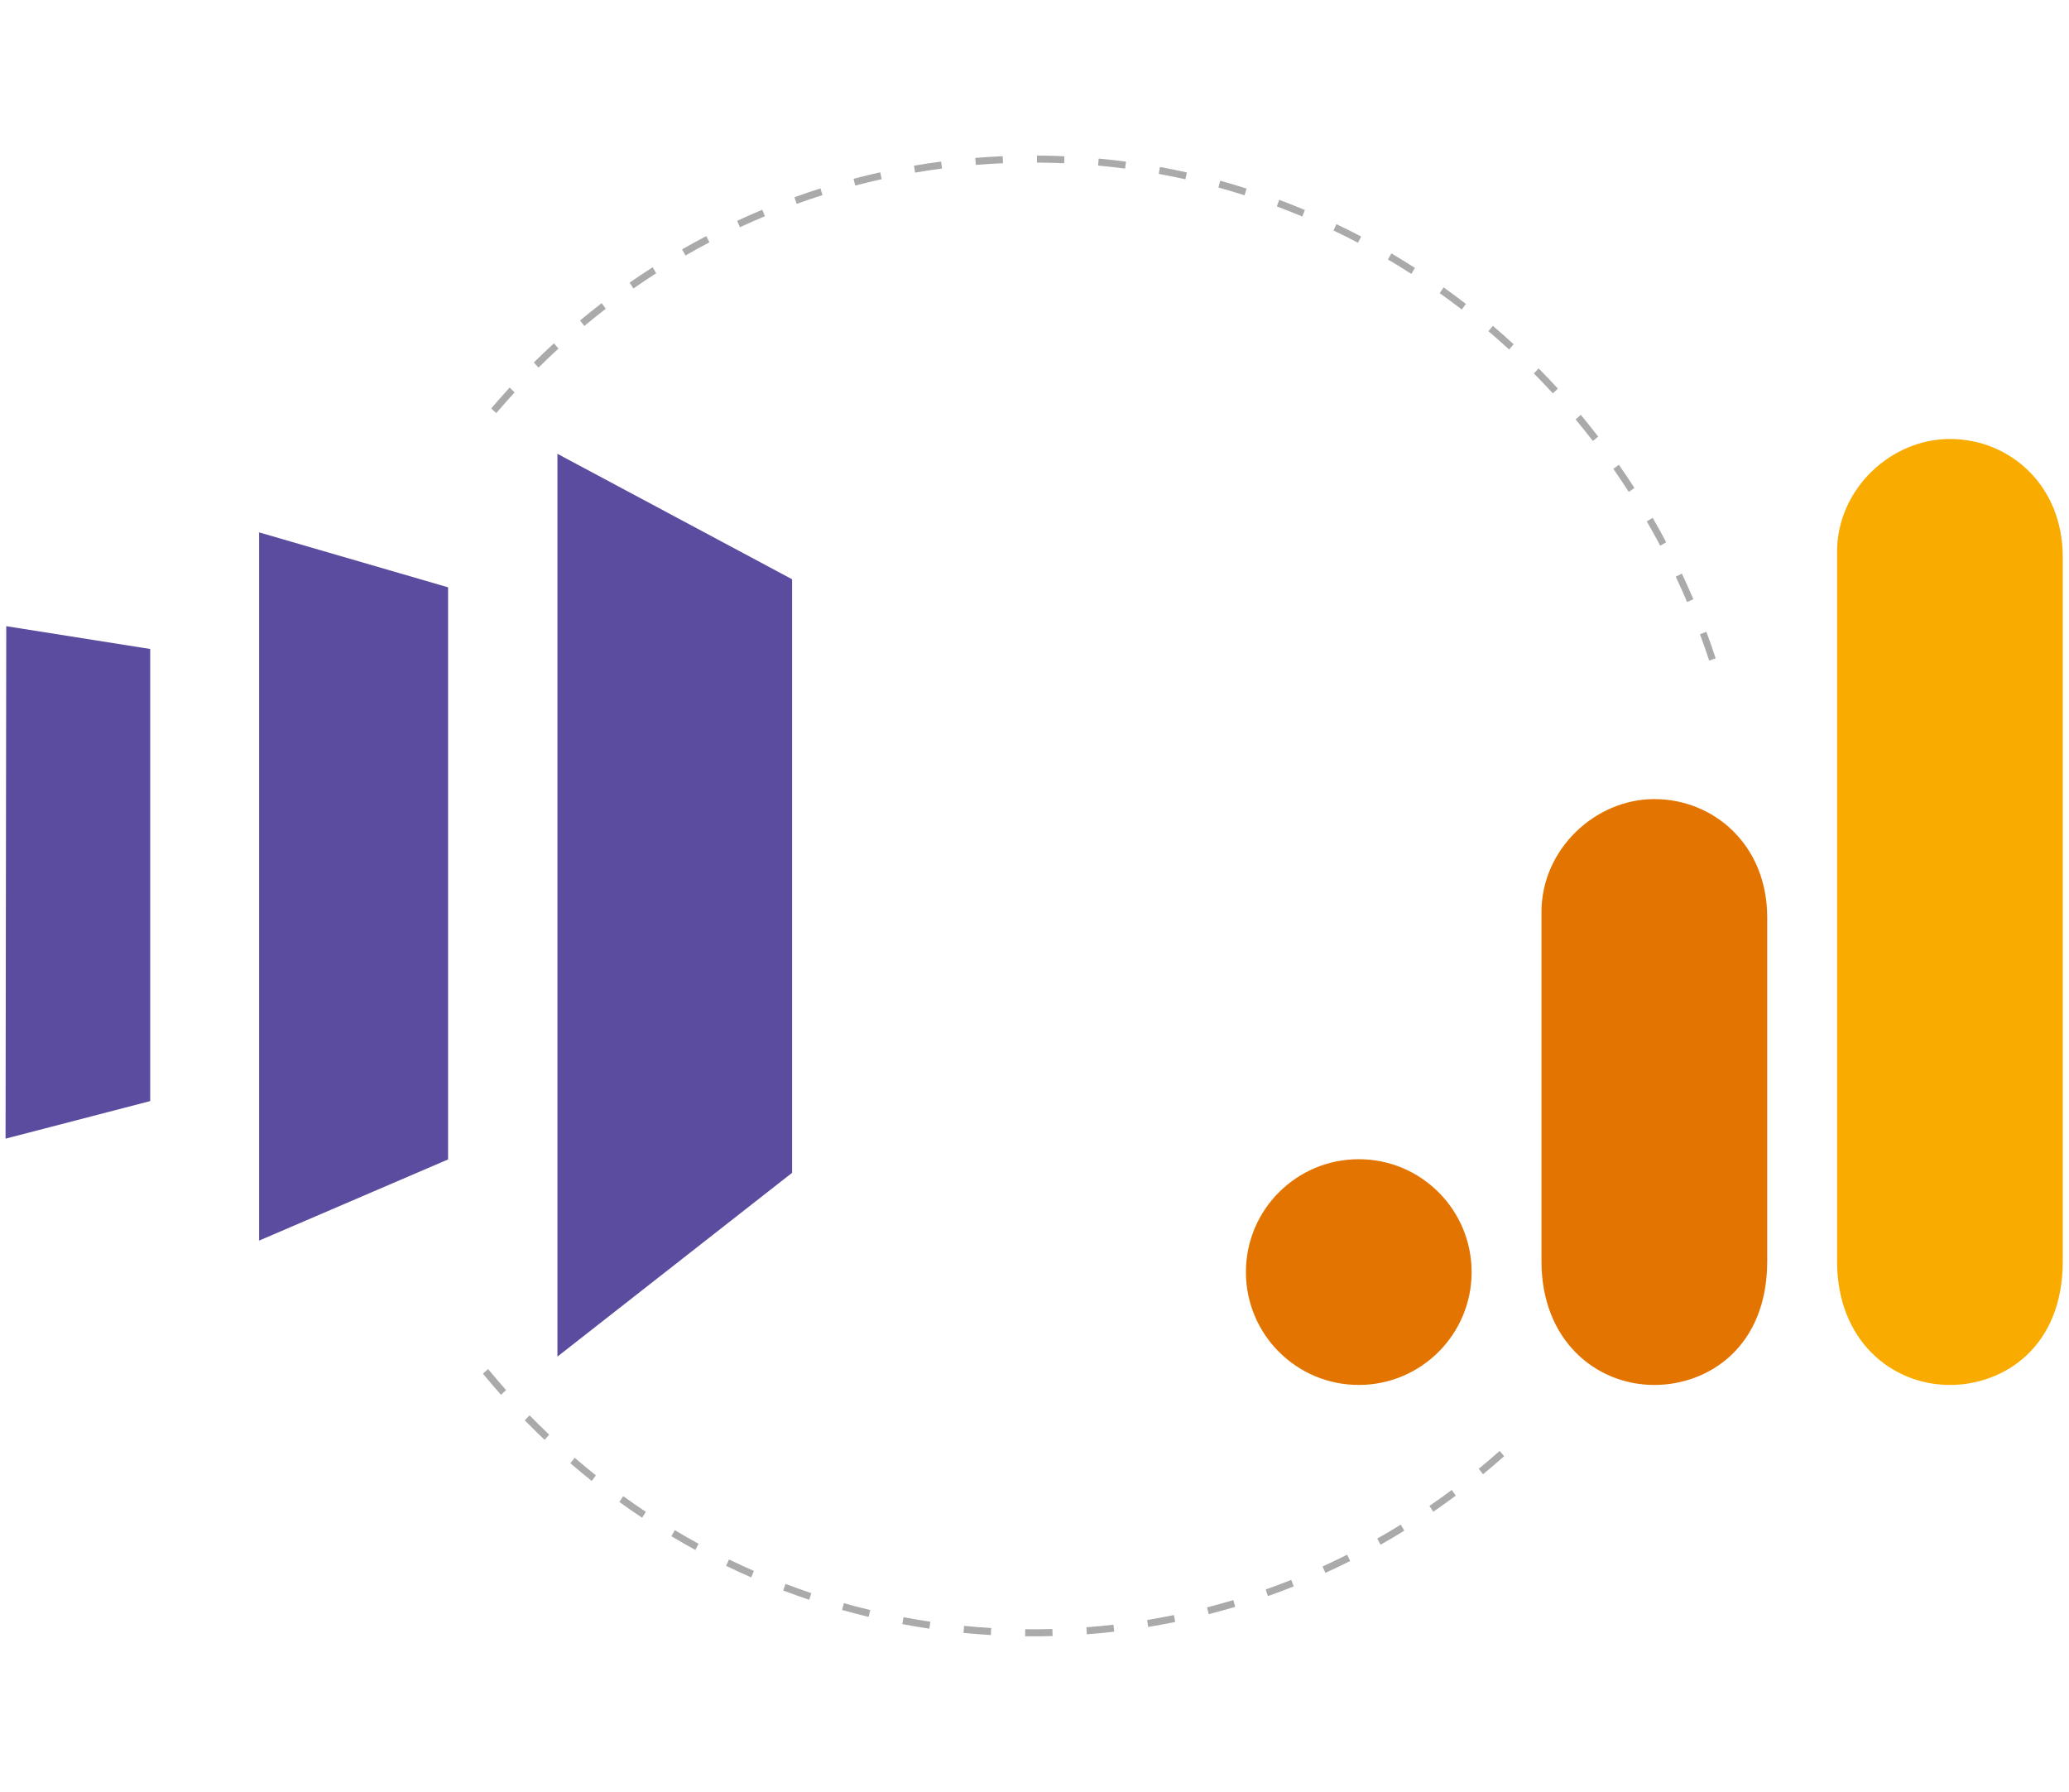
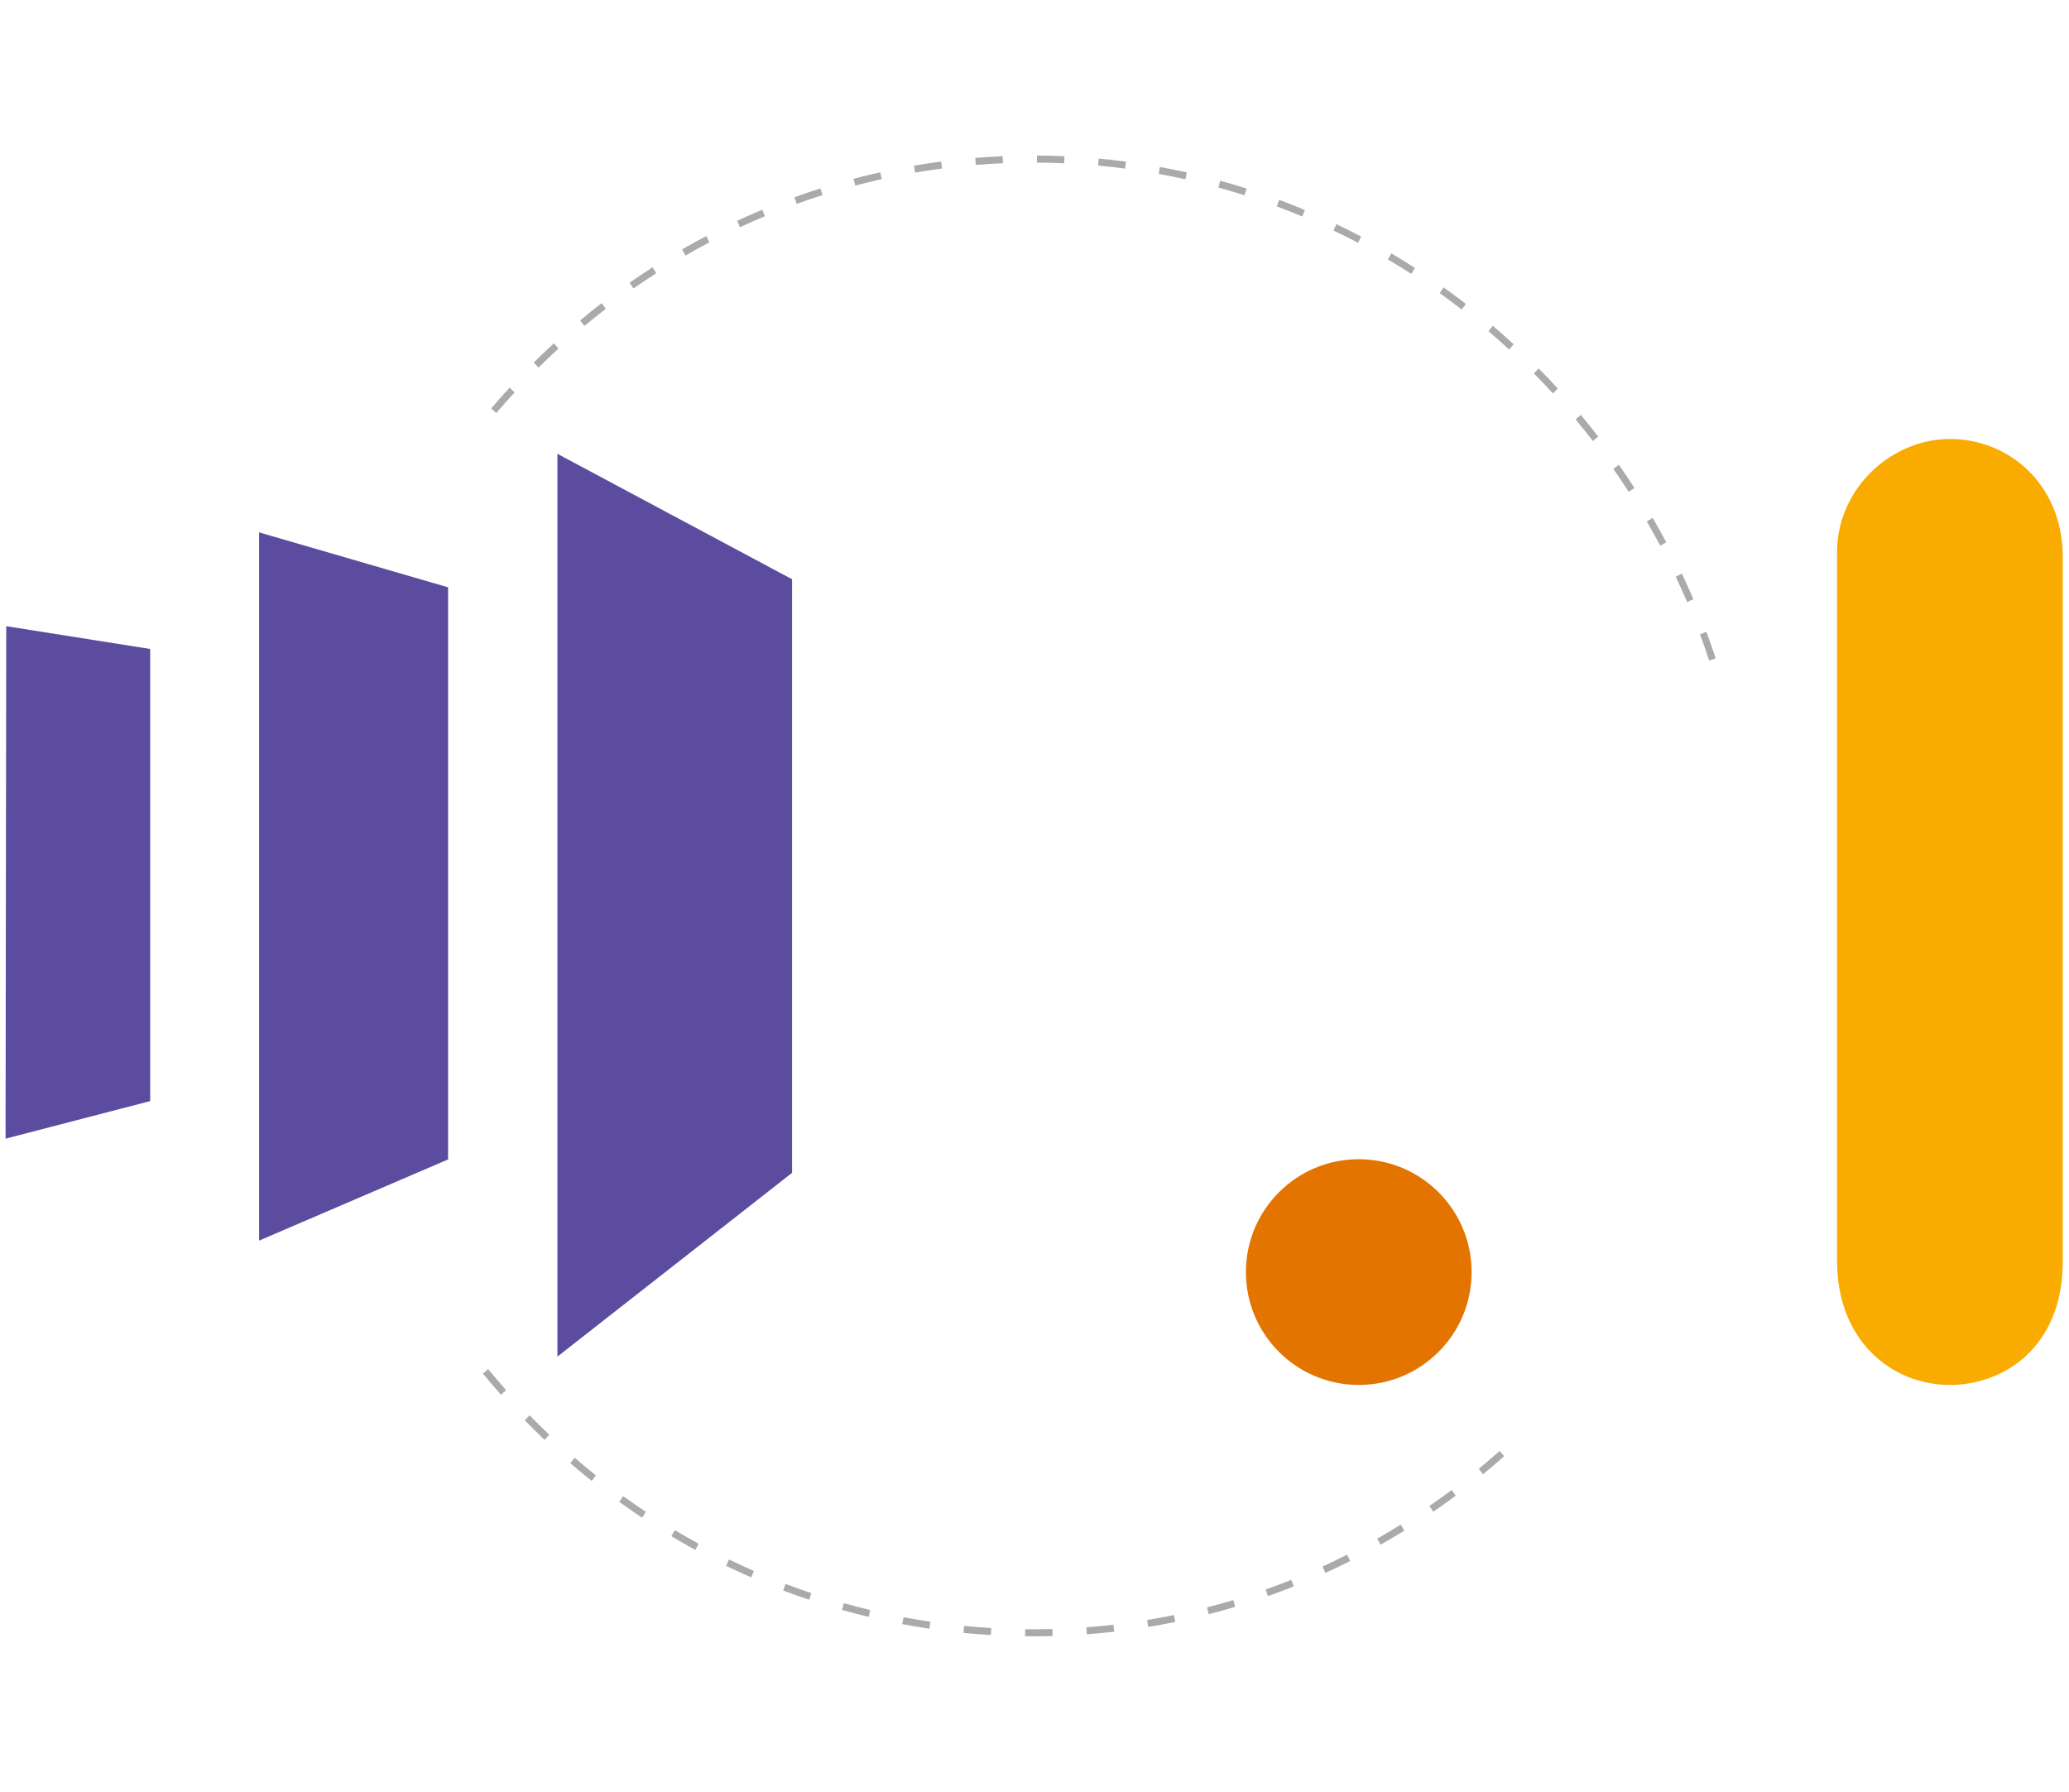
<svg xmlns="http://www.w3.org/2000/svg" width="199.336" height="172.615" viewBox="0 0 199.336 172.615">
  <g id="a" />
  <g id="b">
-     <rect id="c" x="109.68" y="38.145" width="99.411" height="99.411" style="fill:none;" />
    <path id="d" d="M176.99,53.16V121.505c0,7.647,5.276,11.909,10.873,11.909,5.178,0,10.873-3.624,10.873-11.909V53.678c0-7.011-5.178-11.391-10.873-11.391s-10.873,4.831-10.873,10.873Z" style="fill:#f9ab00;" />
-     <path id="e" d="M148.513,87.85v33.655c0,7.647,5.276,11.909,10.873,11.909,5.178,0,10.873-3.624,10.873-11.909v-33.137c0-7.011-5.178-11.391-10.873-11.391s-10.873,4.831-10.873,10.873Z" style="fill:#e37400;" />
    <circle id="f" cx="130.909" cy="122.54" r="10.873" style="fill:#e37400;" />
    <path id="g" d="M76.314,55.8l-22.609-12.083v86.965l22.609-17.704V55.8Zm-33.144,.777v55.112l-18.206,7.819V51.284l18.206,5.293ZM.602,60.321l-.066,49.367,13.934-3.619V62.517L.602,60.321Z" style="fill:#5c4c9f;" />
-     <path d="M99.55,157.627c-.262,0-.524-.001-.785-.004l.007-.677c.874,.01,1.75,.003,2.621-.021l.017,.677c-.619,.017-1.239,.025-1.861,.025Zm-4.089-.122c-.88-.052-1.768-.123-2.638-.209l.063-.673c.862,.085,1.741,.155,2.613,.207l-.038,.675Zm9.253-.072l-.048-.675c.87-.066,1.748-.15,2.609-.249l.073,.673c-.869,.1-1.755,.184-2.634,.251Zm-15.174-.542c-.872-.13-1.75-.278-2.61-.44l.119-.665c.852,.161,1.722,.308,2.586,.436l-.095,.669Zm21.083-.166l-.104-.668c.862-.142,1.73-.303,2.579-.477l.129,.663c-.858,.176-1.734,.339-2.604,.482Zm-26.931-.968c-.852-.205-1.715-.43-2.564-.67l.174-.652c.841,.237,1.695,.46,2.54,.663l-.15,.659Zm32.761-.26l-.16-.656c.843-.217,1.694-.454,2.53-.704l.184,.65c-.843,.253-1.702,.492-2.554,.711Zm-38.492-1.388c-.841-.283-1.684-.585-2.506-.897l.229-.634c.813,.31,1.648,.609,2.481,.889l-.204,.643Zm44.197-.353l-.214-.64c.821-.29,1.648-.602,2.46-.926l.239,.631c-.82,.327-1.656,.641-2.485,.934Zm-49.782-1.804c-.803-.352-1.618-.727-2.419-1.115l.281-.612c.794,.385,1.6,.756,2.396,1.105l-.258,.623Zm55.313-.432l-.268-.619c.794-.362,1.591-.745,2.369-1.137l.29,.607c-.785,.396-1.59,.782-2.391,1.148Zm-60.692-2.21c-.772-.422-1.55-.868-2.315-1.325l.331-.585c.757,.453,1.529,.894,2.293,1.312l-.309,.597Zm66.011-.505l-.318-.593c.763-.432,1.526-.884,2.266-1.343l.34,.58c-.748,.463-1.518,.919-2.288,1.356Zm-71.146-2.602c-.737-.49-1.475-1.003-2.194-1.523l.379-.553c.713,.515,1.444,1.023,2.174,1.509l-.358,.568Zm76.224-.574l-.366-.562c.725-.499,1.448-1.016,2.148-1.538l.387,.548c-.707,.527-1.436,1.049-2.168,1.553Zm-81.079-2.971c-.694-.554-1.386-1.129-2.059-1.71l.424-.518c.666,.575,1.352,1.145,2.039,1.694l-.404,.535Zm85.875-.641l-.411-.528c.682-.561,1.359-1.14,2.013-1.722l.431,.512c-.661,.587-1.345,1.172-2.033,1.738Zm-90.416-3.316c-.643-.611-1.285-1.244-1.909-1.883l.465-.479c.618,.632,1.254,1.26,1.891,1.865l-.447,.497Zm-4.195-4.338c-.59-.665-1.177-1.352-1.745-2.042l.503-.437c.562,.683,1.144,1.364,1.729,2.023l-.487,.456ZM164.671,63.635c-.28-.85-.579-1.703-.888-2.534l.615-.241c.312,.839,.614,1.7,.896,2.558l-.624,.217Zm-2.127-5.641c-.348-.817-.716-1.638-1.095-2.44l.593-.295c.381,.81,.753,1.639,1.105,2.463l-.603,.272Zm-2.59-5.429c-.414-.782-.85-1.568-1.295-2.336l.566-.346c.449,.775,.889,1.569,1.307,2.358l-.578,.324Zm-3.034-5.184c-.479-.745-.979-1.49-1.485-2.215l.535-.395c.511,.732,1.015,1.484,1.5,2.236l-.549,.373Zm-3.456-4.901c-.54-.701-1.101-1.4-1.665-2.078l.5-.44c.569,.684,1.135,1.39,1.681,2.098l-.516,.42Zm-105.649-2.687l-.495-.445c.576-.676,1.175-1.353,1.781-2.012l.478,.465c-.6,.653-1.194,1.323-1.764,1.993Zm101.797-1.896c-.595-.649-1.211-1.297-1.832-1.925l.462-.482c.627,.634,1.249,1.288,1.85,1.944l-.48,.464Zm-97.728-2.489l-.457-.488c.634-.627,1.286-1.249,1.94-1.848l.439,.505c-.647,.594-1.294,1.209-1.922,1.831Zm93.508-1.742c-.647-.595-1.315-1.187-1.986-1.759l.42-.521c.677,.578,1.352,1.175,2.005,1.776l-.439,.504Zm-89.093-2.269l-.415-.525c.684-.57,1.385-1.132,2.085-1.671l.395,.542c-.693,.534-1.388,1.09-2.065,1.654Zm84.535-1.579c-.697-.539-1.412-1.07-2.125-1.579l.376-.556c.72,.514,1.442,1.05,2.146,1.594l-.396,.541Zm-79.805-2.029l-.37-.56c.725-.505,1.47-1.003,2.215-1.481l.348,.574c-.738,.473-1.476,.967-2.194,1.467Zm74.943-1.406c-.735-.473-1.492-.94-2.25-1.387l.328-.587c.765,.452,1.53,.923,2.272,1.4l-.35,.574Zm-69.933-1.772l-.322-.591c.765-.44,1.548-.87,2.329-1.279l.299,.603c-.773,.405-1.549,.832-2.306,1.268Zm64.8-1.223c-.777-.408-1.571-.807-2.359-1.183l.277-.614c.797,.38,1.598,.782,2.382,1.195l-.3,.602Zm-59.548-1.5l-.271-.617c.797-.37,1.613-.73,2.425-1.069l.248,.627c-.804,.336-1.612,.692-2.402,1.058Zm54.179-1.031c-.806-.338-1.631-.664-2.452-.971l.225-.636c.829,.309,1.661,.639,2.475,.98l-.249,.626Zm-48.714-1.219l-.218-.638c.832-.301,1.678-.587,2.512-.852l.194,.647c-.827,.262-1.664,.545-2.489,.843Zm43.151-.827c-.836-.266-1.683-.517-2.518-.747l.17-.654c.843,.232,1.698,.486,2.542,.754l-.195,.646Zm-37.51-.932l-.164-.656c.853-.225,1.719-.435,2.575-.626l.14,.661c-.848,.188-1.706,.397-2.55,.62Zm31.81-.608c-.848-.189-1.713-.365-2.571-.521l.115-.666c.866,.158,1.74,.335,2.596,.526l-.14,.661Zm-26.043-.645l-.108-.667c.868-.149,1.749-.282,2.617-.396l.084,.671c-.86,.113-1.733,.245-2.593,.392Zm20.235-.385c-.865-.114-1.741-.212-2.605-.292l.059-.674c.872,.081,1.757,.18,2.63,.295l-.084,.671Zm-14.385-.354l-.052-.675c.877-.072,1.766-.127,2.641-.165l.028,.676c-.867,.037-1.747,.092-2.616,.163Zm8.512-.161c-.865-.038-1.747-.059-2.62-.064l.003-.677c.881,.005,1.771,.026,2.645,.065l-.028,.676Z" style="fill:#aaa;" />
+     <path d="M99.55,157.627c-.262,0-.524-.001-.785-.004l.007-.677c.874,.01,1.75,.003,2.621-.021l.017,.677c-.619,.017-1.239,.025-1.861,.025Zm-4.089-.122c-.88-.052-1.768-.123-2.638-.209l.063-.673c.862,.085,1.741,.155,2.613,.207l-.038,.675Zm9.253-.072l-.048-.675c.87-.066,1.748-.15,2.609-.249l.073,.673c-.869,.1-1.755,.184-2.634,.251Zm-15.174-.542c-.872-.13-1.75-.278-2.61-.44l.119-.665c.852,.161,1.722,.308,2.586,.436l-.095,.669Zm21.083-.166l-.104-.668c.862-.142,1.73-.303,2.579-.477l.129,.663c-.858,.176-1.734,.339-2.604,.482Zm-26.931-.968c-.852-.205-1.715-.43-2.564-.67l.174-.652c.841,.237,1.695,.46,2.54,.663l-.15,.659Zm32.761-.26l-.16-.656c.843-.217,1.694-.454,2.53-.704l.184,.65c-.843,.253-1.702,.492-2.554,.711Zm-38.492-1.388c-.841-.283-1.684-.585-2.506-.897l.229-.634c.813,.31,1.648,.609,2.481,.889l-.204,.643Zm44.197-.353l-.214-.64c.821-.29,1.648-.602,2.46-.926l.239,.631c-.82,.327-1.656,.641-2.485,.934Zm-49.782-1.804c-.803-.352-1.618-.727-2.419-1.115l.281-.612c.794,.385,1.6,.756,2.396,1.105l-.258,.623Zm55.313-.432l-.268-.619c.794-.362,1.591-.745,2.369-1.137l.29,.607c-.785,.396-1.59,.782-2.391,1.148Zm-60.692-2.21c-.772-.422-1.55-.868-2.315-1.325l.331-.585c.757,.453,1.529,.894,2.293,1.312l-.309,.597Zm66.011-.505l-.318-.593c.763-.432,1.526-.884,2.266-1.343l.34,.58c-.748,.463-1.518,.919-2.288,1.356Zm-71.146-2.602c-.737-.49-1.475-1.003-2.194-1.523l.379-.553c.713,.515,1.444,1.023,2.174,1.509l-.358,.568Zm76.224-.574l-.366-.562c.725-.499,1.448-1.016,2.148-1.538l.387,.548c-.707,.527-1.436,1.049-2.168,1.553Zm-81.079-2.971c-.694-.554-1.386-1.129-2.059-1.71l.424-.518c.666,.575,1.352,1.145,2.039,1.694l-.404,.535Zm85.875-.641l-.411-.528c.682-.561,1.359-1.14,2.013-1.722l.431,.512c-.661,.587-1.345,1.172-2.033,1.738Zm-90.416-3.316c-.643-.611-1.285-1.244-1.909-1.883l.465-.479c.618,.632,1.254,1.26,1.891,1.865l-.447,.497Zm-4.195-4.338c-.59-.665-1.177-1.352-1.745-2.042l.503-.437c.562,.683,1.144,1.364,1.729,2.023l-.487,.456ZM164.671,63.635c-.28-.85-.579-1.703-.888-2.534l.615-.241c.312,.839,.614,1.7,.896,2.558l-.624,.217Zm-2.127-5.641c-.348-.817-.716-1.638-1.095-2.44l.593-.295c.381,.81,.753,1.639,1.105,2.463l-.603,.272Zm-2.59-5.429c-.414-.782-.85-1.568-1.295-2.336l.566-.346c.449,.775,.889,1.569,1.307,2.358l-.578,.324Zm-3.034-5.184c-.479-.745-.979-1.49-1.485-2.215l.535-.395c.511,.732,1.015,1.484,1.5,2.236l-.549,.373Zm-3.456-4.901c-.54-.701-1.101-1.4-1.665-2.078l.5-.44c.569,.684,1.135,1.39,1.681,2.098l-.516,.42Zm-105.649-2.687l-.495-.445c.576-.676,1.175-1.353,1.781-2.012l.478,.465c-.6,.653-1.194,1.323-1.764,1.993Zm101.797-1.896c-.595-.649-1.211-1.297-1.832-1.925l.462-.482c.627,.634,1.249,1.288,1.85,1.944l-.48,.464Zm-97.728-2.489l-.457-.488c.634-.627,1.286-1.249,1.94-1.848l.439,.505c-.647,.594-1.294,1.209-1.922,1.831Zm93.508-1.742c-.647-.595-1.315-1.187-1.986-1.759l.42-.521c.677,.578,1.352,1.175,2.005,1.776l-.439,.504Zm-89.093-2.269l-.415-.525c.684-.57,1.385-1.132,2.085-1.671l.395,.542Zm84.535-1.579c-.697-.539-1.412-1.07-2.125-1.579l.376-.556c.72,.514,1.442,1.05,2.146,1.594l-.396,.541Zm-79.805-2.029l-.37-.56c.725-.505,1.47-1.003,2.215-1.481l.348,.574c-.738,.473-1.476,.967-2.194,1.467Zm74.943-1.406c-.735-.473-1.492-.94-2.25-1.387l.328-.587c.765,.452,1.53,.923,2.272,1.4l-.35,.574Zm-69.933-1.772l-.322-.591c.765-.44,1.548-.87,2.329-1.279l.299,.603c-.773,.405-1.549,.832-2.306,1.268Zm64.8-1.223c-.777-.408-1.571-.807-2.359-1.183l.277-.614c.797,.38,1.598,.782,2.382,1.195l-.3,.602Zm-59.548-1.5l-.271-.617c.797-.37,1.613-.73,2.425-1.069l.248,.627c-.804,.336-1.612,.692-2.402,1.058Zm54.179-1.031c-.806-.338-1.631-.664-2.452-.971l.225-.636c.829,.309,1.661,.639,2.475,.98l-.249,.626Zm-48.714-1.219l-.218-.638c.832-.301,1.678-.587,2.512-.852l.194,.647c-.827,.262-1.664,.545-2.489,.843Zm43.151-.827c-.836-.266-1.683-.517-2.518-.747l.17-.654c.843,.232,1.698,.486,2.542,.754l-.195,.646Zm-37.51-.932l-.164-.656c.853-.225,1.719-.435,2.575-.626l.14,.661c-.848,.188-1.706,.397-2.55,.62Zm31.81-.608c-.848-.189-1.713-.365-2.571-.521l.115-.666c.866,.158,1.74,.335,2.596,.526l-.14,.661Zm-26.043-.645l-.108-.667c.868-.149,1.749-.282,2.617-.396l.084,.671c-.86,.113-1.733,.245-2.593,.392Zm20.235-.385c-.865-.114-1.741-.212-2.605-.292l.059-.674c.872,.081,1.757,.18,2.63,.295l-.084,.671Zm-14.385-.354l-.052-.675c.877-.072,1.766-.127,2.641-.165l.028,.676c-.867,.037-1.747,.092-2.616,.163Zm8.512-.161c-.865-.038-1.747-.059-2.62-.064l.003-.677c.881,.005,1.771,.026,2.645,.065l-.028,.676Z" style="fill:#aaa;" />
  </g>
</svg>